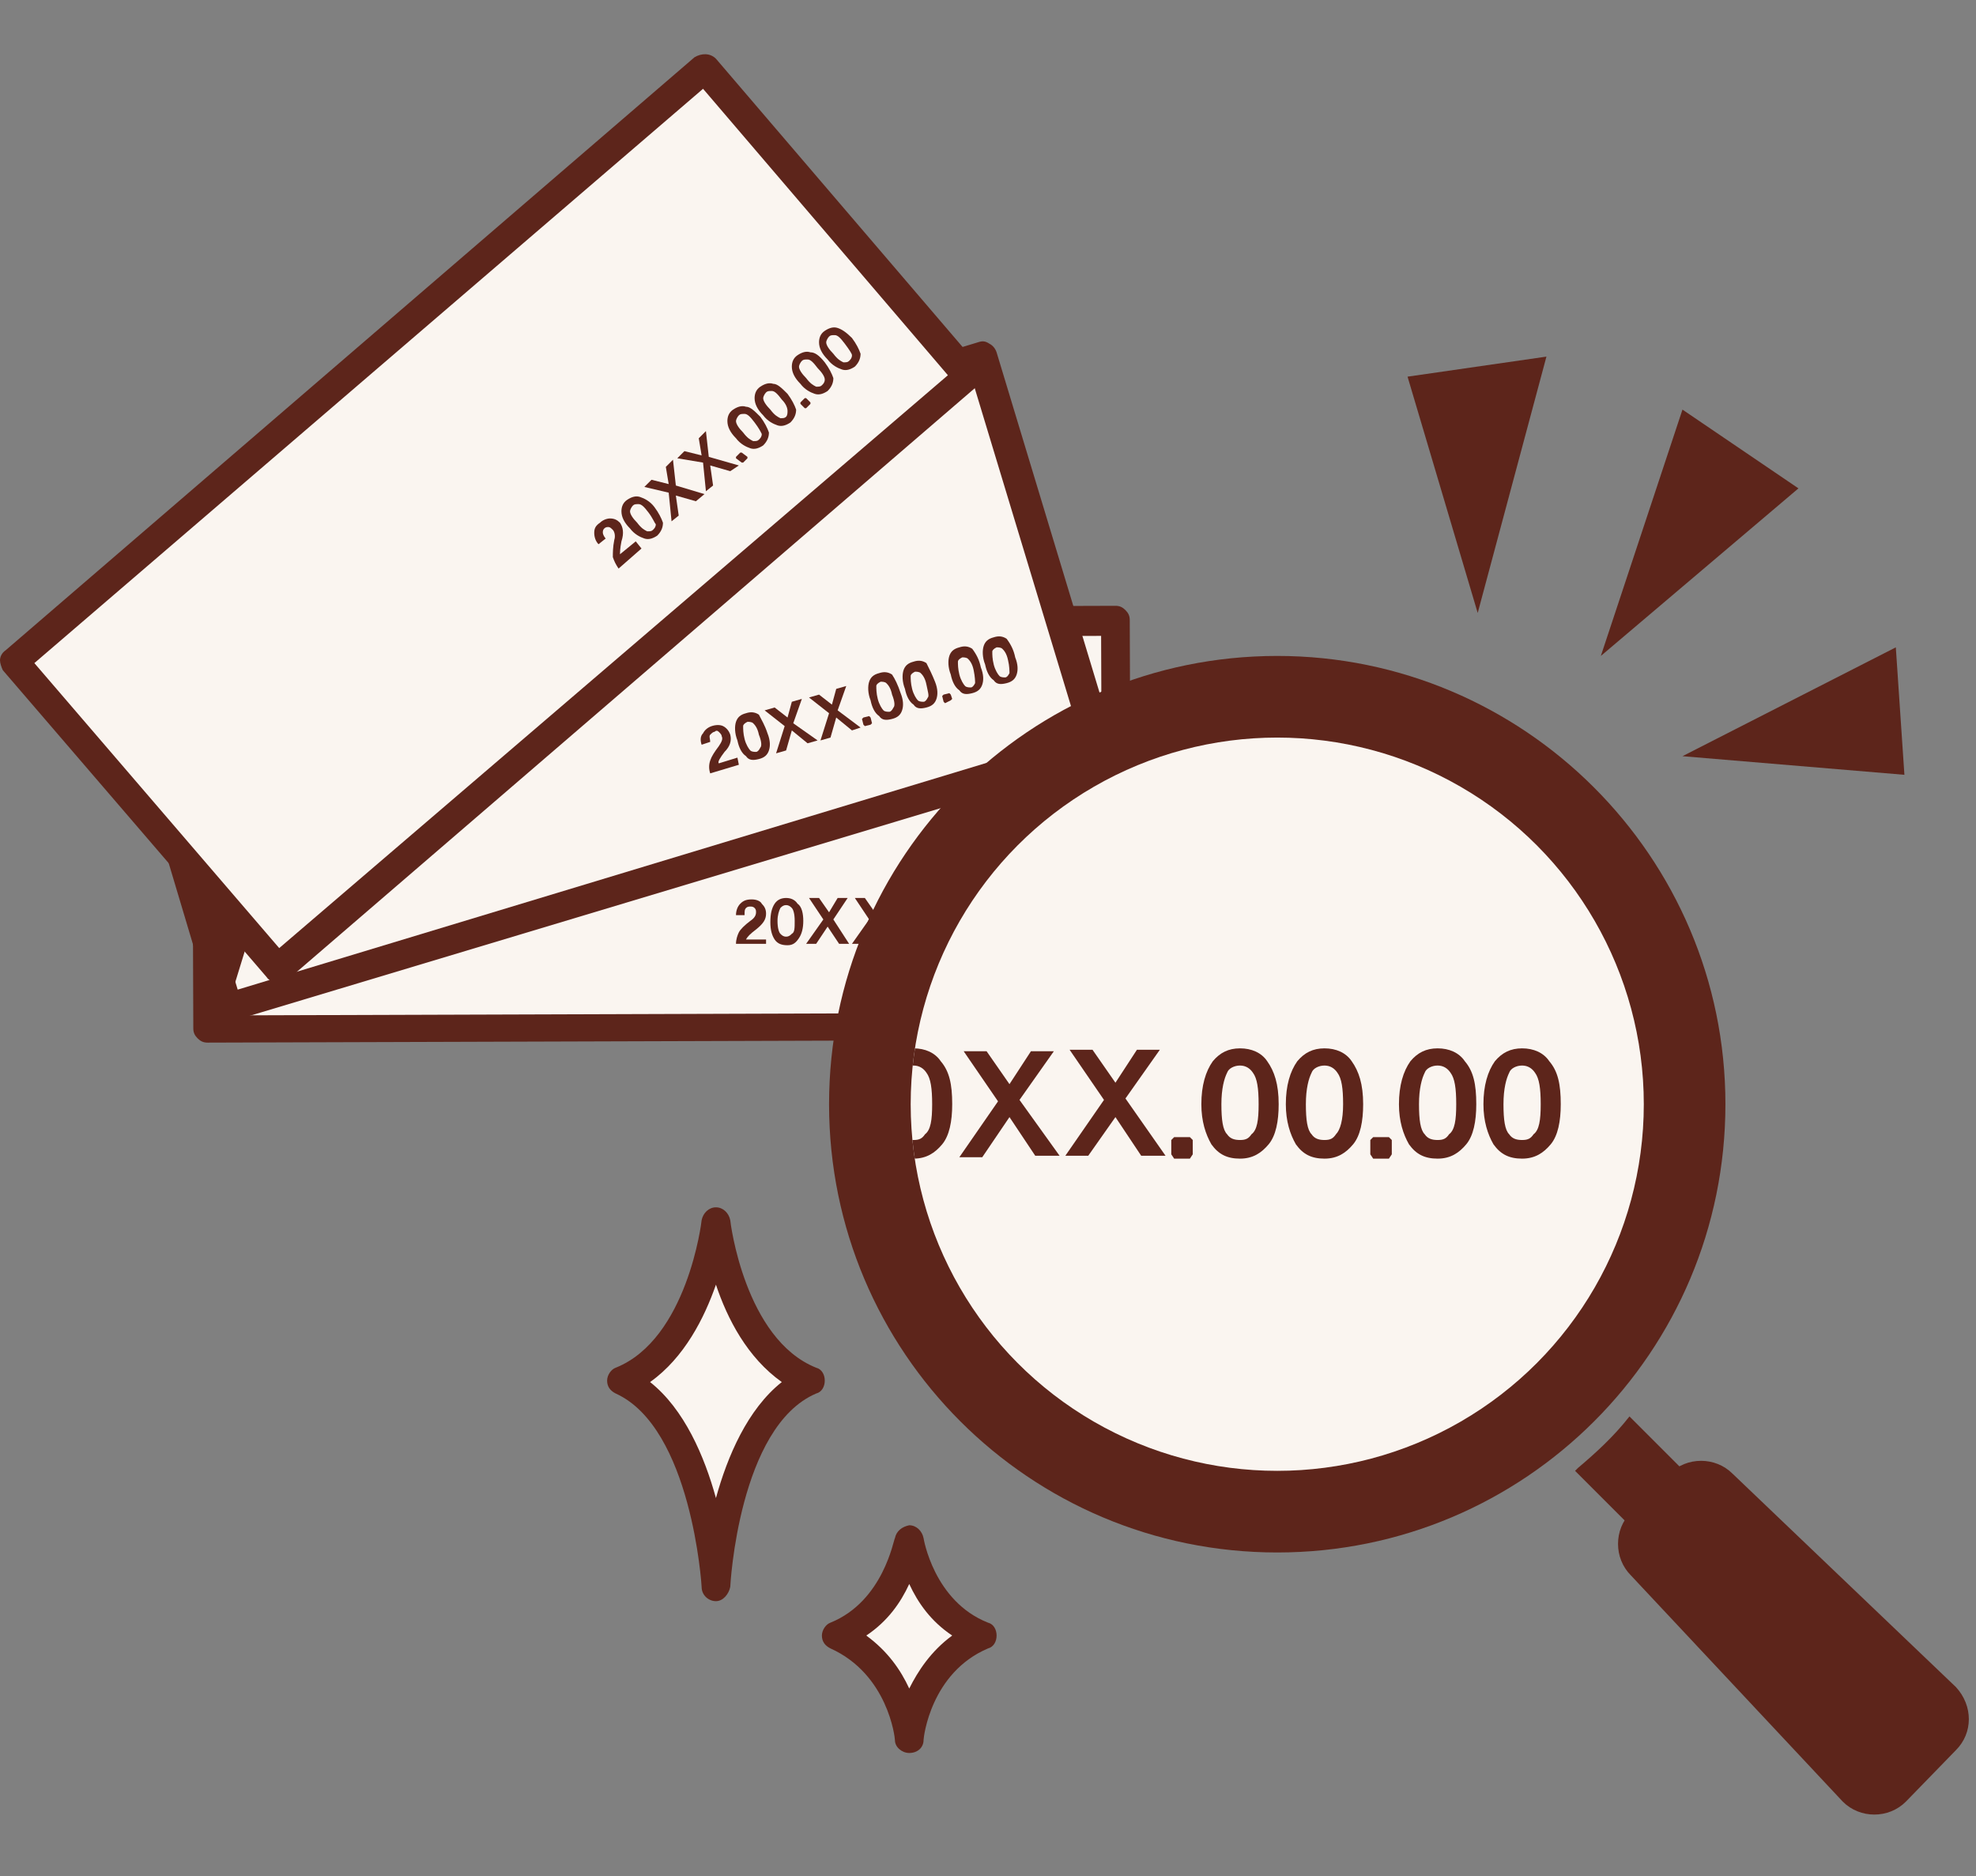
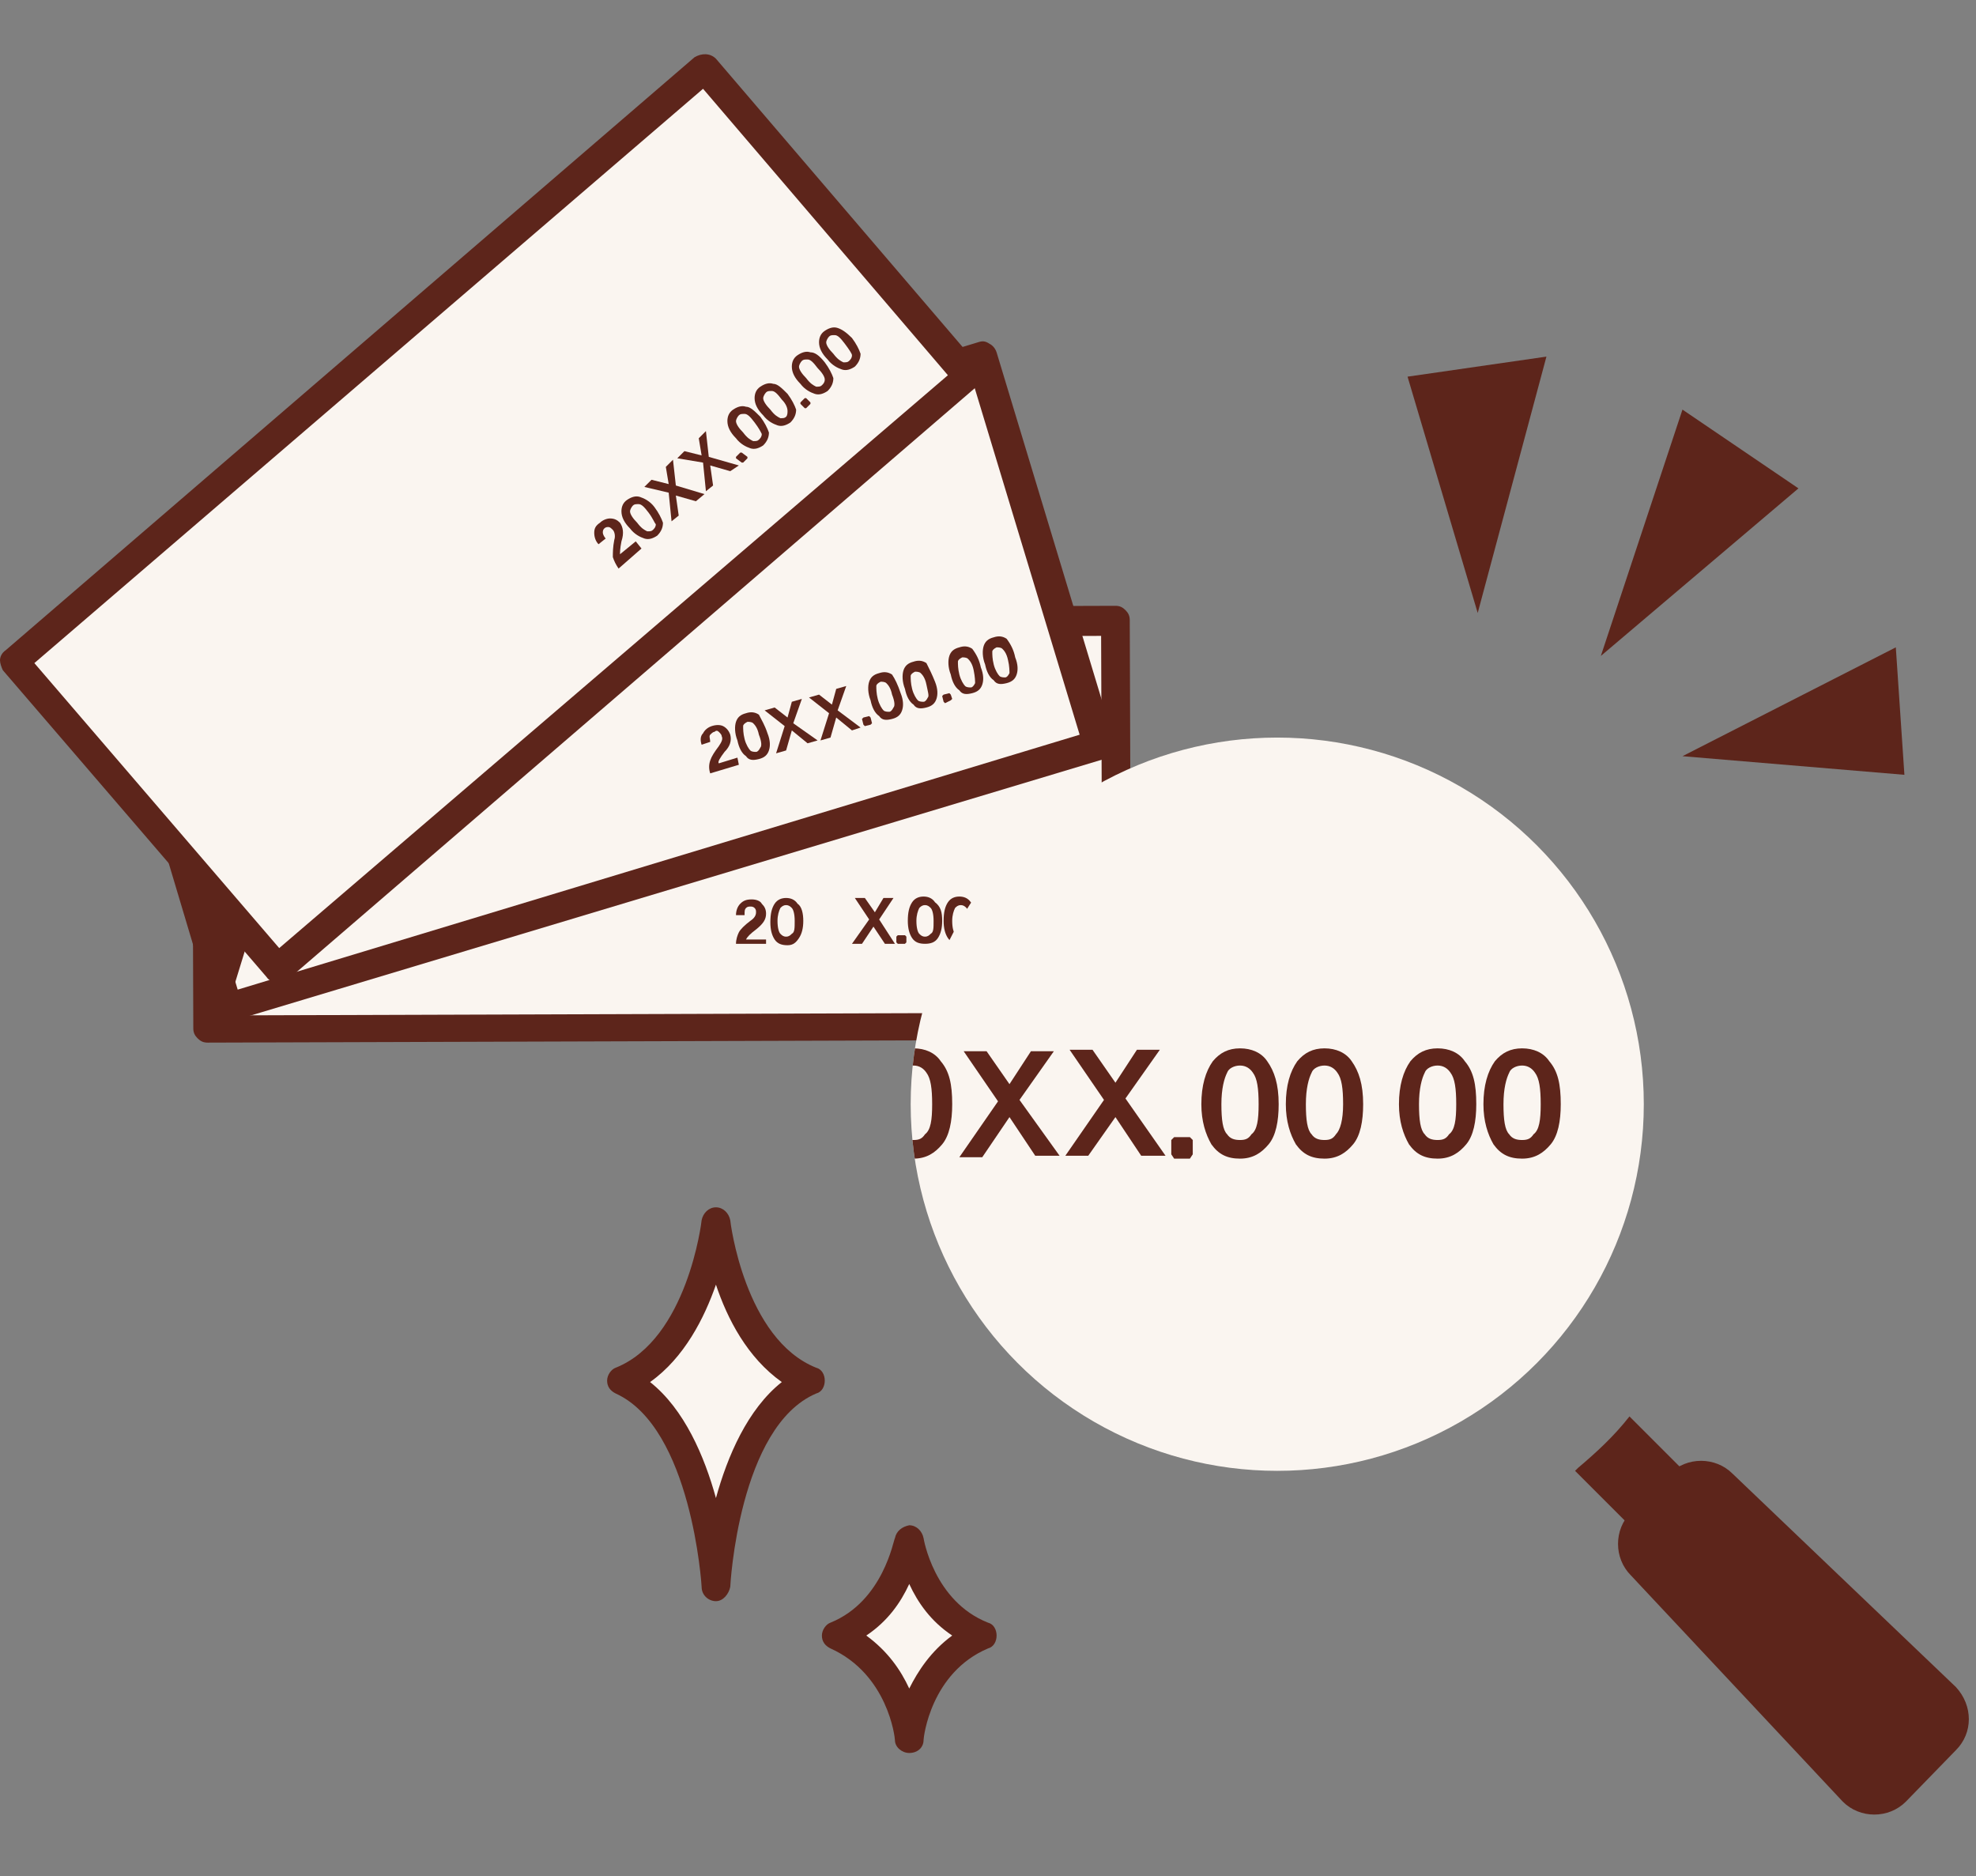
<svg xmlns="http://www.w3.org/2000/svg" xmlns:xlink="http://www.w3.org/1999/xlink" version="1.1" id="レイヤー_1" x="0px" y="0px" width="138px" height="131px" viewBox="0 0 138 131" style="enable-background:new 0 0 138 131;" xml:space="preserve">
  <rect x="0" y="0" width="138" height="131" fill="#808080" stroke="none" />
  <style type="text/css">
	.st0{fill:#FAF5F0;}
	.st1{fill:#5D251B;}
	.st2{fill:#FFD900;}
	.st3{clip-path:url(#SVGID_00000001664254723075088890000012674771567261131942_);}
</style>
  <g>
    <g>
      <g>
        <rect x="32" y="25.8" transform="matrix(-3.672940e-03 -1 1 -3.672940e-03 -11.239 103.941)" class="st0" width="28.3" height="63.5" />
        <path class="st1" d="M14.5,72.8c-0.3,0-0.5-0.1-0.7-0.3c-0.2-0.2-0.3-0.4-0.3-0.7l-0.1-28.3c0-0.6,0.5-1,1-1l63.5-0.2     c0,0,0,0,0,0c0.3,0,0.5,0.1,0.7,0.3c0.2,0.2,0.3,0.4,0.3,0.7L79,71.6c0,0.6-0.5,1-1,1L14.5,72.8C14.5,72.8,14.5,72.8,14.5,72.8z      M15.4,44.6l0.1,26.3l61.5-0.2l-0.1-26.3L15.4,44.6z" />
      </g>
      <g>
        <path class="st2" d="M29.2,62.8l-1.5,0l0-8.7l-3.3,8.8l-1.1,0l-3.6-8.7l0,8.7l-1.4,0l0-11.6l1.8,0l3.7,9.3l3.6-9.4l1.8,0     L29.2,62.8z" />
      </g>
      <g>
        <g>
          <path class="st1" d="M53.5,65.9l-2.1,0c0-0.3,0.1-0.6,0.2-0.8c0.1-0.2,0.4-0.5,0.8-0.8c0.3-0.2,0.4-0.4,0.4-0.6      c0-0.1,0-0.2-0.1-0.3c-0.1-0.1-0.2-0.1-0.3-0.1c-0.1,0-0.2,0-0.3,0.1c-0.1,0.1-0.1,0.2-0.1,0.5l-0.6,0c0-0.3,0.1-0.6,0.3-0.8      c0.2-0.2,0.4-0.3,0.8-0.3c0.3,0,0.6,0.1,0.7,0.3c0.2,0.2,0.3,0.4,0.3,0.7c0,0.4-0.2,0.7-0.7,1.1c-0.4,0.3-0.6,0.5-0.7,0.7l1.4,0      L53.5,65.9z" />
          <path class="st1" d="M56.1,64.3c0,0.5-0.1,0.9-0.3,1.2C55.6,65.8,55.4,66,55,66c-0.4,0-0.7-0.1-0.9-0.4      c-0.2-0.3-0.3-0.7-0.3-1.2c0-0.6,0.1-1,0.3-1.3c0.2-0.3,0.5-0.4,0.8-0.4c0.3,0,0.6,0.1,0.8,0.4C56,63.3,56.1,63.8,56.1,64.3z       M55.5,64.3c0-0.5-0.1-0.8-0.2-0.9c-0.1-0.1-0.2-0.2-0.4-0.2c-0.2,0-0.3,0.1-0.4,0.2c-0.1,0.2-0.2,0.5-0.2,0.9      c0,0.5,0.1,0.8,0.2,0.9c0.1,0.1,0.2,0.2,0.4,0.2c0.2,0,0.3-0.1,0.4-0.2C55.5,65.1,55.5,64.8,55.5,64.3z" />
-           <path class="st1" d="M59.3,65.9l-0.7,0l-0.8-1.2L57,65.9l-0.7,0l1.2-1.7l-1-1.5l0.7,0l0.7,1l0.6-1l0.7,0l-1,1.5L59.3,65.9z" />
          <path class="st1" d="M62.5,65.9l-0.7,0l-0.8-1.2l-0.8,1.2l-0.7,0l1.2-1.7l-1-1.5l0.7,0l0.7,1l0.6-1l0.7,0l-1,1.5L62.5,65.9z" />
          <path class="st1" d="M63.3,65.8l-0.1,0.1l-0.5,0l-0.1-0.1l0-0.4l0.1-0.1l0.5,0l0.1,0.1L63.3,65.8z" />
          <path class="st1" d="M65.8,64.3c0,0.5-0.1,0.9-0.3,1.2c-0.2,0.3-0.5,0.4-0.9,0.4c-0.4,0-0.7-0.1-0.9-0.4      c-0.2-0.3-0.3-0.7-0.3-1.2c0-0.6,0.1-1,0.3-1.3c0.2-0.3,0.5-0.4,0.8-0.4c0.3,0,0.6,0.1,0.8,0.4C65.7,63.3,65.8,63.7,65.8,64.3z       M65.2,64.3c0-0.5-0.1-0.8-0.2-0.9c-0.1-0.1-0.2-0.2-0.4-0.2c-0.2,0-0.3,0.1-0.4,0.2c-0.1,0.2-0.2,0.5-0.2,0.9      c0,0.5,0.1,0.8,0.2,0.9c0.1,0.1,0.2,0.2,0.4,0.2c0.2,0,0.3-0.1,0.4-0.2C65.2,65.1,65.2,64.8,65.2,64.3z" />
          <path class="st1" d="M68.3,64.3c0,0.5-0.1,0.9-0.3,1.2c-0.2,0.3-0.5,0.4-0.9,0.4c-0.4,0-0.7-0.1-0.9-0.4      c-0.2-0.3-0.3-0.7-0.3-1.2c0-0.6,0.1-1,0.3-1.3c0.2-0.3,0.5-0.4,0.8-0.4c0.3,0,0.6,0.1,0.8,0.4C68.2,63.3,68.3,63.7,68.3,64.3z       M67.7,64.3c0-0.5-0.1-0.8-0.2-0.9c-0.1-0.1-0.2-0.2-0.4-0.2c-0.2,0-0.3,0.1-0.4,0.2c-0.1,0.2-0.2,0.5-0.2,0.9      c0,0.5,0.1,0.8,0.2,0.9c0.1,0.1,0.2,0.2,0.4,0.2c0.2,0,0.3-0.1,0.4-0.2C67.7,65.1,67.7,64.8,67.7,64.3z" />
          <path class="st1" d="M69.2,65.8l-0.1,0.1l-0.5,0l-0.1-0.1l0-0.4l0.1-0.1l0.5,0l0.1,0.1L69.2,65.8z" />
          <path class="st1" d="M71.7,64.3c0,0.5-0.1,0.9-0.3,1.2c-0.2,0.3-0.5,0.4-0.9,0.4c-0.4,0-0.7-0.1-0.9-0.4      c-0.2-0.3-0.3-0.7-0.3-1.2c0-0.6,0.1-1,0.3-1.3c0.2-0.3,0.5-0.4,0.8-0.4c0.3,0,0.6,0.1,0.8,0.4C71.6,63.3,71.7,63.7,71.7,64.3z       M71.1,64.3c0-0.5-0.1-0.8-0.2-0.9c-0.1-0.1-0.2-0.2-0.4-0.2c-0.2,0-0.3,0.1-0.4,0.2c-0.1,0.2-0.2,0.5-0.2,0.9      c0,0.5,0.1,0.8,0.2,0.9c0.1,0.1,0.2,0.2,0.4,0.2c0.2,0,0.3-0.1,0.4-0.2C71.1,65,71.1,64.7,71.1,64.3z" />
          <path class="st1" d="M74.2,64.3c0,0.5-0.1,0.9-0.3,1.2c-0.2,0.3-0.5,0.4-0.9,0.4c-0.4,0-0.7-0.1-0.9-0.4      c-0.2-0.3-0.3-0.7-0.3-1.2c0-0.6,0.1-1,0.3-1.3c0.2-0.3,0.5-0.4,0.8-0.4c0.3,0,0.6,0.1,0.8,0.4C74.1,63.3,74.2,63.7,74.2,64.3z       M73.6,64.3c0-0.5-0.1-0.8-0.2-0.9c-0.1-0.1-0.2-0.2-0.4-0.2c-0.2,0-0.3,0.1-0.4,0.2c-0.1,0.2-0.2,0.5-0.2,0.9      c0,0.5,0.1,0.8,0.2,0.9c0.1,0.1,0.2,0.2,0.4,0.2c0.2,0,0.3-0.1,0.4-0.2C73.6,65,73.6,64.7,73.6,64.3z" />
        </g>
      </g>
    </g>
    <g>
      <g>
        <rect x="28.1" y="15.9" transform="matrix(-0.289 -0.957 0.957 -0.289 8.857 101.814)" class="st0" width="28.3" height="63.5" />
        <path class="st1" d="M15.9,71.4c-0.2,0-0.3,0-0.5-0.1c-0.2-0.1-0.4-0.3-0.5-0.6L6.8,43.6c-0.2-0.5,0.1-1.1,0.7-1.3l60.8-18.4     c0.3-0.1,0.5-0.1,0.8,0.1c0.2,0.1,0.4,0.3,0.5,0.6l8.2,27.1c0.2,0.5-0.1,1.1-0.7,1.3L16.2,71.3C16.1,71.3,16,71.4,15.9,71.4z      M9,44l7.6,25.1l58.8-17.8l-7.6-25.1L9,44z" />
      </g>
      <polyline class="st1" points="15.9,70.3 7.7,43.3 25.9,37.8   " />
      <g>
        <path class="st2" d="M27.7,57.6l-1.4,0.4l-2.5-8.4L23.1,59L22,59.4L16.1,52l2.5,8.4l-1.3,0.4L14,49.7l1.7-0.5l6.2,7.9l0.8-10     l1.7-0.5L27.7,57.6z" />
      </g>
      <g>
        <g>
          <path class="st1" d="M51.6,53.4l-2,0.6c-0.1-0.3-0.1-0.6,0-0.9c0.1-0.3,0.3-0.6,0.6-1c0.2-0.3,0.3-0.5,0.2-0.7      c0-0.1-0.1-0.2-0.2-0.3c-0.1-0.1-0.2-0.1-0.3,0c-0.1,0-0.2,0.1-0.3,0.2c-0.1,0.1,0,0.3,0,0.5l-0.6,0.2c-0.1-0.3-0.1-0.6,0.1-0.8      c0.1-0.2,0.3-0.4,0.6-0.5c0.3-0.1,0.6-0.1,0.8,0c0.2,0.1,0.4,0.3,0.5,0.6c0.1,0.4,0,0.8-0.4,1.2c-0.3,0.4-0.5,0.7-0.4,0.8      l1.3-0.4L51.6,53.4z" />
          <path class="st1" d="M53.6,51.2c0.2,0.5,0.2,0.9,0.1,1.2c-0.1,0.3-0.3,0.5-0.7,0.6c-0.4,0.1-0.7,0.1-0.9-0.2      c-0.3-0.2-0.5-0.6-0.6-1.1c-0.2-0.5-0.2-1-0.1-1.3c0.1-0.3,0.3-0.5,0.7-0.6c0.3-0.1,0.6-0.1,0.9,0.1      C53.2,50.3,53.4,50.6,53.6,51.2z M53,51.3c-0.1-0.5-0.3-0.7-0.4-0.8c-0.1-0.1-0.3-0.1-0.4-0.1c-0.2,0.1-0.3,0.2-0.3,0.3      c0,0.2,0,0.5,0.1,0.9c0.1,0.4,0.3,0.7,0.4,0.8c0.1,0.1,0.3,0.1,0.4,0.1c0.1,0,0.2-0.1,0.3-0.3C53.2,52.1,53.2,51.8,53,51.3z" />
          <path class="st1" d="M57.1,51.7l-0.7,0.2L55.3,51l-0.4,1.4l-0.7,0.2l0.6-1.9l-1.4-1.1l0.7-0.2l0.9,0.7l0.3-1.1l0.7-0.2l-0.6,1.7      L57.1,51.7z" />
          <path class="st1" d="M60.1,50.8L59.5,51l-1.1-0.9l-0.4,1.4l-0.7,0.2l0.6-1.9l-1.4-1.1l0.7-0.2l0.9,0.7l0.3-1.1l0.7-0.2l-0.6,1.7      L60.1,50.8z" />
          <path class="st1" d="M60.9,50.5l-0.1,0.1l-0.4,0.1l-0.1-0.1l-0.1-0.4l0.1-0.1l0.4-0.1l0.1,0.1L60.9,50.5z" />
          <path class="st1" d="M62.9,48.4c0.2,0.5,0.2,0.9,0.1,1.2c-0.1,0.3-0.3,0.5-0.7,0.6c-0.4,0.1-0.7,0.1-0.9-0.2      c-0.3-0.2-0.5-0.6-0.6-1.1c-0.2-0.5-0.2-1-0.1-1.3c0.1-0.3,0.3-0.5,0.7-0.6c0.3-0.1,0.6-0.1,0.9,0.1      C62.5,47.4,62.7,47.8,62.9,48.4z M62.3,48.5c-0.1-0.5-0.3-0.7-0.4-0.8c-0.1-0.1-0.3-0.1-0.4-0.1c-0.2,0.1-0.3,0.2-0.3,0.3      c0,0.2,0,0.5,0.1,0.9c0.1,0.4,0.3,0.7,0.4,0.8c0.1,0.1,0.3,0.1,0.4,0.1c0.1,0,0.2-0.1,0.3-0.3C62.5,49.3,62.5,49,62.3,48.5z" />
          <path class="st1" d="M65.3,47.6c0.2,0.5,0.2,0.9,0.1,1.2c-0.1,0.3-0.3,0.5-0.7,0.6c-0.4,0.1-0.7,0.1-0.9-0.2      c-0.3-0.2-0.5-0.6-0.6-1.1c-0.2-0.5-0.2-1-0.1-1.3c0.1-0.3,0.3-0.5,0.7-0.6c0.3-0.1,0.6-0.1,0.9,0.1      C64.9,46.7,65.1,47.1,65.3,47.6z M64.7,47.8c-0.1-0.5-0.3-0.7-0.4-0.8c-0.1-0.1-0.3-0.1-0.4-0.1c-0.2,0.1-0.3,0.2-0.3,0.3      c0,0.2,0,0.5,0.1,0.9c0.1,0.4,0.3,0.7,0.4,0.8c0.1,0.1,0.3,0.1,0.4,0.1c0.1,0,0.2-0.1,0.3-0.3C64.9,48.6,64.8,48.3,64.7,47.8z" />
          <path class="st1" d="M66.5,48.8l-0.1,0.1L66,49.1L65.9,49l-0.1-0.4l0.1-0.1l0.4-0.1l0.1,0.1L66.5,48.8z" />
          <path class="st1" d="M68.5,46.6c0.2,0.5,0.2,0.9,0.1,1.2c-0.1,0.3-0.3,0.5-0.7,0.6c-0.4,0.1-0.7,0.1-0.9-0.2      c-0.3-0.2-0.5-0.6-0.6-1.1c-0.2-0.5-0.2-1-0.1-1.3c0.1-0.3,0.3-0.5,0.7-0.6c0.3-0.1,0.6-0.1,0.9,0.1      C68.2,45.7,68.4,46.1,68.5,46.6z M68,46.8c-0.1-0.5-0.3-0.7-0.4-0.8c-0.1-0.1-0.3-0.1-0.4-0.1c-0.2,0.1-0.3,0.2-0.3,0.3      c0,0.2,0,0.5,0.1,0.9c0.1,0.4,0.3,0.7,0.4,0.8c0.1,0.1,0.3,0.1,0.4,0.1c0.1,0,0.2-0.1,0.3-0.3C68.1,47.6,68.1,47.3,68,46.8z" />
          <path class="st1" d="M70.9,45.9c0.2,0.5,0.2,0.9,0.1,1.2c-0.1,0.3-0.3,0.5-0.7,0.6c-0.4,0.1-0.7,0.1-0.9-0.2      c-0.3-0.2-0.5-0.6-0.6-1.1c-0.2-0.5-0.2-1-0.1-1.3c0.1-0.3,0.3-0.5,0.7-0.6c0.3-0.1,0.6-0.1,0.9,0.1      C70.6,45,70.8,45.4,70.9,45.9z M70.4,46.1c-0.1-0.5-0.3-0.7-0.4-0.8c-0.1-0.1-0.3-0.1-0.4-0.1c-0.2,0.1-0.3,0.2-0.3,0.3      c0,0.2,0,0.5,0.1,0.9c0.1,0.4,0.3,0.7,0.4,0.8c0.1,0.1,0.3,0.1,0.4,0.1c0.1,0,0.2-0.1,0.3-0.3C70.5,46.9,70.5,46.5,70.4,46.1z" />
        </g>
      </g>
    </g>
    <g>
      <g>
        <rect x="20.2" y="4.4" transform="matrix(-0.651 -0.759 0.759 -0.651 29.194 85.818)" class="st0" width="28.3" height="63.5" />
        <path class="st1" d="M19.4,68.6c-0.3,0-0.6-0.1-0.8-0.4L0.2,46.8C0.1,46.6,0,46.3,0,46.1s0.1-0.5,0.4-0.7L48.5,4     C49,3.7,49.6,3.7,50,4.1l18.4,21.5c0.2,0.2,0.3,0.5,0.2,0.7s-0.1,0.5-0.4,0.7L20.1,68.4C19.9,68.5,19.7,68.6,19.4,68.6z      M2.4,46.3l17.1,19.9l46.7-40L49.1,6.2L2.4,46.3z" />
      </g>
      <g>
        <g>
          <path class="st1" d="M44.8,38.3l-1.6,1.4c-0.2-0.3-0.3-0.5-0.4-0.8c0-0.3,0-0.7,0.1-1.2c0.1-0.3,0-0.6-0.1-0.7      c-0.1-0.1-0.2-0.2-0.3-0.2c-0.1,0-0.2,0-0.3,0.1c-0.1,0.1-0.1,0.2-0.1,0.3c0,0.1,0.1,0.3,0.2,0.4L41.8,38      c-0.2-0.2-0.3-0.5-0.3-0.8c0-0.3,0.1-0.5,0.4-0.7c0.2-0.2,0.5-0.3,0.7-0.3c0.3,0,0.5,0.1,0.7,0.3c0.2,0.3,0.3,0.7,0.1,1.3      c-0.1,0.5-0.1,0.8-0.1,0.9l1.1-0.9L44.8,38.3z" />
          <path class="st1" d="M45.7,35.4c0.3,0.4,0.5,0.8,0.6,1.1c0,0.3-0.1,0.6-0.4,0.9c-0.3,0.2-0.6,0.3-0.9,0.2      c-0.3-0.1-0.7-0.3-1-0.7c-0.4-0.4-0.6-0.8-0.6-1.2c0-0.3,0.1-0.6,0.4-0.8c0.3-0.2,0.6-0.3,0.9-0.2C45,34.8,45.4,35,45.7,35.4z       M45.3,35.8c-0.3-0.4-0.5-0.6-0.7-0.6c-0.2,0-0.3,0-0.4,0.1c-0.1,0.1-0.2,0.3-0.2,0.4c0,0.2,0.2,0.5,0.5,0.8      c0.3,0.4,0.5,0.5,0.7,0.6c0.2,0,0.3,0,0.4-0.1c0.1-0.1,0.2-0.2,0.2-0.4C45.7,36.5,45.6,36.2,45.3,35.8z" />
          <path class="st1" d="M49.2,34.5L48.6,35l-1.4-0.4l0.2,1.4l-0.5,0.4l-0.2-2L45,34l0.5-0.5l1.2,0.3l-0.2-1.2l0.5-0.5l0.2,1.8      L49.2,34.5z" />
          <path class="st1" d="M51.6,32.5L51,32.9l-1.4-0.4l0.2,1.4l-0.5,0.4l-0.2-2L47.3,32l0.5-0.5l1.2,0.3l-0.2-1.2l0.5-0.5l0.2,1.8      L51.6,32.5z" />
          <path class="st1" d="M52.2,31.9l0,0.1l-0.3,0.3l-0.1,0L51.4,32l0-0.1l0.3-0.3l0.1,0L52.2,31.9z" />
          <path class="st1" d="M53.1,29.1c0.3,0.4,0.5,0.8,0.6,1.1c0,0.3-0.1,0.6-0.4,0.9c-0.3,0.2-0.6,0.3-0.9,0.2      c-0.3-0.1-0.7-0.3-1-0.7c-0.4-0.4-0.6-0.8-0.6-1.2c0-0.3,0.1-0.6,0.4-0.8c0.3-0.2,0.6-0.3,0.9-0.2      C52.4,28.4,52.7,28.7,53.1,29.1z M52.7,29.5c-0.3-0.4-0.5-0.6-0.7-0.6c-0.2,0-0.3,0-0.4,0.1c-0.1,0.1-0.2,0.3-0.2,0.4      c0,0.2,0.2,0.5,0.5,0.8c0.3,0.4,0.5,0.5,0.7,0.6c0.2,0,0.3,0,0.4-0.1c0.1-0.1,0.2-0.2,0.2-0.4C53.1,30.1,53,29.9,52.7,29.5z" />
          <path class="st1" d="M55,27.5c0.3,0.4,0.5,0.8,0.6,1.1c0,0.3-0.1,0.6-0.4,0.9c-0.3,0.2-0.6,0.3-0.9,0.2c-0.3-0.1-0.7-0.3-1-0.7      c-0.4-0.4-0.6-0.8-0.6-1.2c0-0.3,0.1-0.6,0.4-0.8c0.3-0.2,0.6-0.3,0.9-0.2C54.3,26.8,54.6,27.1,55,27.5z M54.6,27.9      c-0.3-0.4-0.5-0.6-0.7-0.6c-0.2,0-0.3,0-0.4,0.1c-0.1,0.1-0.2,0.3-0.2,0.4c0,0.2,0.2,0.5,0.5,0.8c0.3,0.4,0.5,0.5,0.7,0.6      c0.2,0,0.3,0,0.4-0.1C55,29,55,28.8,55,28.7C55,28.5,54.9,28.2,54.6,27.9z" />
          <path class="st1" d="M56.6,28.1l0,0.1l-0.3,0.3l-0.1,0l-0.3-0.3l0-0.1l0.3-0.3l0.1,0L56.6,28.1z" />
          <path class="st1" d="M57.6,25.3c0.3,0.4,0.5,0.8,0.6,1.1c0,0.3-0.1,0.6-0.4,0.9c-0.3,0.2-0.6,0.3-0.9,0.2      c-0.3-0.1-0.7-0.3-1-0.7c-0.4-0.4-0.6-0.8-0.6-1.2c0-0.3,0.1-0.6,0.4-0.8c0.3-0.2,0.6-0.3,0.9-0.2      C56.9,24.6,57.2,24.8,57.6,25.3z M57.1,25.7c-0.3-0.4-0.5-0.6-0.7-0.6c-0.2,0-0.3,0-0.4,0.1c-0.1,0.1-0.2,0.3-0.2,0.4      c0,0.2,0.2,0.5,0.5,0.8c0.3,0.4,0.5,0.5,0.7,0.6c0.2,0,0.3,0,0.4-0.1c0.1-0.1,0.2-0.2,0.2-0.4C57.6,26.3,57.4,26,57.1,25.7z" />
          <path class="st1" d="M59.5,23.6c0.3,0.4,0.5,0.8,0.6,1.1c0,0.3-0.1,0.6-0.4,0.9c-0.3,0.2-0.6,0.3-0.9,0.2      c-0.3-0.1-0.7-0.3-1-0.7c-0.4-0.4-0.6-0.8-0.6-1.2c0-0.3,0.1-0.6,0.4-0.8c0.3-0.2,0.6-0.3,0.9-0.2C58.8,23,59.1,23.2,59.5,23.6z       M59,24c-0.3-0.4-0.5-0.6-0.7-0.6c-0.2,0-0.3,0-0.4,0.1c-0.1,0.1-0.2,0.3-0.2,0.4c0,0.2,0.2,0.5,0.5,0.8      c0.3,0.4,0.5,0.5,0.7,0.6c0.2,0,0.3,0,0.4-0.1c0.1-0.1,0.2-0.2,0.2-0.4C59.5,24.7,59.3,24.4,59,24z" />
        </g>
      </g>
    </g>
  </g>
-   <path class="st1" d="M89.2,45.8c-17.3,0-31.3,14-31.3,31.3s14,31.3,31.3,31.3c17.3,0,31.3-14,31.3-31.3S106.4,45.8,89.2,45.8z   M89.2,101.4c-13.4,0-24.3-10.9-24.3-24.3s10.9-24.3,24.3-24.3s24.3,10.9,24.3,24.3S102.6,101.4,89.2,101.4z" />
  <circle class="st0" cx="89.2" cy="77.1" r="25.6" />
  <path class="st1" d="M136.6,122.2l-3.5,3.6c-1.2,1.2-3.2,1.2-4.4,0l-14.8-15.8c-1.2-1.2-1.2-3.2,0-4.4l2.7-2.7  c1.2-1.2,3.2-1.2,4.4,0l15.6,14.9C137.8,119.1,137.8,121,136.6,122.2z" />
  <path class="st1" d="M110.2,102.5l-0.2,0.2l5.9,5.9l3.8-3.8l-5.9-5.9C112.7,100.3,111.5,101.4,110.2,102.5z" />
  <g>
    <defs>
      <circle id="SVGID_1_" cx="89.2" cy="77.1" r="25.6" />
    </defs>
    <clipPath id="SVGID_00000168106776074440804730000011407290237243206799_">
      <use xlink:href="#SVGID_1_" style="overflow:visible;" />
    </clipPath>
    <g style="clip-path:url(#SVGID_00000168106776074440804730000011407290237243206799_);">
      <path class="st1" d="M60.5,80.7h-4.9c0-0.8,0.2-1.4,0.6-2c0.4-0.6,1-1.2,1.9-2c0.6-0.5,1-1,1-1.5c0-0.3-0.1-0.5-0.3-0.8    c-0.2-0.2-0.5-0.3-0.8-0.3c-0.3,0-0.5,0.1-0.7,0.3c-0.2,0.2-0.3,0.6-0.3,1.1h-1.5c0-0.7,0.3-1.4,0.7-1.8c0.4-0.4,1-0.7,1.8-0.7    c0.7,0,1.3,0.2,1.7,0.6s0.7,0.9,0.7,1.6c0,0.9-0.6,1.7-1.7,2.5c-1,0.7-1.5,1.2-1.5,1.6h3.3V80.7z" />
      <path class="st1" d="M66.5,77.1c0,1.2-0.2,2.2-0.7,2.8c-0.5,0.6-1.1,1-2,1c-0.9,0-1.5-0.3-2-1c-0.4-0.7-0.7-1.6-0.7-2.8    c0-1.3,0.3-2.3,0.8-3c0.5-0.6,1.1-0.9,1.9-0.9c0.8,0,1.5,0.3,1.9,0.9C66.3,74.8,66.5,75.7,66.5,77.1z M65.1,77.1    c0-1.1-0.1-1.8-0.4-2.2c-0.2-0.3-0.5-0.5-0.9-0.5c-0.4,0-0.8,0.2-0.9,0.5c-0.2,0.4-0.4,1.1-0.4,2.2c0,1.1,0.1,1.8,0.4,2.1    c0.2,0.3,0.5,0.4,0.9,0.4c0.4,0,0.6-0.1,0.8-0.4C65,78.9,65.1,78.2,65.1,77.1z" />
      <path class="st1" d="M74,80.7h-1.7L70.5,78l-1.9,2.8H67l2.7-3.9l-2.4-3.5h1.6l1.6,2.3l1.5-2.3h1.6l-2.4,3.4L74,80.7z" />
      <path class="st1" d="M81.4,80.7h-1.7L77.9,78L76,80.7h-1.6l2.7-3.9l-2.4-3.5h1.6l1.6,2.3l1.5-2.3H81l-2.4,3.4L81.4,80.7z" />
      <path class="st1" d="M83.3,80.6l-0.2,0.3H82l-0.2-0.3v-1l0.2-0.2h1.1l0.2,0.2V80.6z" />
      <path class="st1" d="M89.3,77.1c0,1.2-0.2,2.2-0.7,2.8c-0.5,0.6-1.1,1-2,1c-0.9,0-1.5-0.3-2-1c-0.4-0.7-0.7-1.6-0.7-2.8    c0-1.3,0.3-2.3,0.8-3c0.5-0.6,1.1-0.9,1.9-0.9c0.8,0,1.5,0.3,1.9,0.9C89,74.8,89.3,75.7,89.3,77.1z M87.9,77.1    c0-1.1-0.1-1.8-0.4-2.2c-0.2-0.3-0.5-0.5-0.9-0.5c-0.4,0-0.8,0.2-0.9,0.5c-0.2,0.4-0.4,1.1-0.4,2.2c0,1.1,0.1,1.8,0.4,2.1    c0.2,0.3,0.5,0.4,0.9,0.4c0.4,0,0.6-0.1,0.8-0.4C87.8,78.9,87.9,78.2,87.9,77.1z" />
      <path class="st1" d="M95.2,77.1c0,1.2-0.2,2.2-0.7,2.8c-0.5,0.6-1.1,1-2,1c-0.9,0-1.5-0.3-2-1c-0.4-0.7-0.7-1.6-0.7-2.8    c0-1.3,0.3-2.3,0.8-3c0.5-0.6,1.1-0.9,1.9-0.9c0.8,0,1.5,0.3,1.9,0.9C94.9,74.8,95.2,75.7,95.2,77.1z M93.8,77.1    c0-1.1-0.1-1.8-0.4-2.2c-0.2-0.3-0.5-0.5-0.9-0.5c-0.4,0-0.8,0.2-0.9,0.5c-0.2,0.4-0.4,1.1-0.4,2.2c0,1.1,0.1,1.8,0.4,2.1    c0.2,0.3,0.5,0.4,0.9,0.4c0.4,0,0.6-0.1,0.8-0.4C93.6,78.9,93.8,78.2,93.8,77.1z" />
-       <path class="st1" d="M97.2,80.6l-0.2,0.3h-1.1l-0.2-0.3v-1l0.2-0.2h1.1l0.2,0.2V80.6z" />
      <path class="st1" d="M103.1,77.1c0,1.2-0.2,2.2-0.7,2.8c-0.5,0.6-1.1,1-2,1c-0.9,0-1.5-0.3-2-1c-0.4-0.7-0.7-1.6-0.7-2.8    c0-1.3,0.3-2.3,0.8-3c0.5-0.6,1.1-0.9,1.9-0.9c0.8,0,1.5,0.3,1.9,0.9C102.9,74.8,103.1,75.7,103.1,77.1z M101.7,77.1    c0-1.1-0.1-1.8-0.4-2.2c-0.2-0.3-0.5-0.5-0.9-0.5c-0.4,0-0.8,0.2-0.9,0.5c-0.2,0.4-0.4,1.1-0.4,2.2c0,1.1,0.1,1.8,0.4,2.1    c0.2,0.3,0.5,0.4,0.9,0.4c0.4,0,0.6-0.1,0.8-0.4C101.6,78.9,101.7,78.2,101.7,77.1z" />
      <path class="st1" d="M109,77.1c0,1.2-0.2,2.2-0.7,2.8c-0.5,0.6-1.1,1-2,1c-0.9,0-1.5-0.3-2-1c-0.4-0.7-0.7-1.6-0.7-2.8    c0-1.3,0.3-2.3,0.8-3c0.5-0.6,1.1-0.9,1.9-0.9c0.8,0,1.5,0.3,1.9,0.9C108.8,74.8,109,75.7,109,77.1z M107.6,77.1    c0-1.1-0.1-1.8-0.4-2.2c-0.2-0.3-0.5-0.5-0.9-0.5c-0.4,0-0.8,0.2-0.9,0.5c-0.2,0.4-0.4,1.1-0.4,2.2c0,1.1,0.1,1.8,0.4,2.1    c0.2,0.3,0.5,0.4,0.9,0.4c0.4,0,0.6-0.1,0.8-0.4C107.5,78.9,107.6,78.2,107.6,77.1z" />
    </g>
  </g>
  <polygon class="st1" points="103.2,42.8 98.3,26.3 108,24.9 " />
  <polygon class="st1" points="117.5,52.8 133,54.1 132.4,45.2 " />
  <polygon class="st1" points="111.8,45.8 117.5,28.6 125.6,34.1 " />
  <g>
    <path class="st0" d="M50,85.3c0,0-1,8.9-6.6,11.1c6,2.6,6.6,14.3,6.6,14.3s0.6-11.7,6.6-14.3C50.9,94.2,50,85.3,50,85.3z" />
    <path class="st1" d="M50,111.8c-0.5,0-1-0.4-1-1c0-0.1-0.7-11.1-6-13.5c-0.4-0.2-0.6-0.5-0.6-0.9c0-0.4,0.3-0.8,0.6-0.9   c5-2,6-10.2,6-10.3c0.1-0.5,0.5-0.9,1-0.9h0c0.5,0,0.9,0.4,1,0.9c0,0.1,1,8.3,6,10.3c0.4,0.1,0.6,0.5,0.6,0.9   c0,0.4-0.2,0.8-0.6,0.9c-5.4,2.3-6,13.4-6,13.5C50.9,111.3,50.5,111.8,50,111.8z M45.4,96.5c2.4,1.9,3.8,5.2,4.6,8.1   c0.8-2.9,2.2-6.2,4.6-8.1c-2.4-1.7-3.8-4.4-4.6-6.8C49.2,92,47.8,94.8,45.4,96.5z" />
  </g>
  <g>
    <path class="st0" d="M63.5,107.6c0,0-0.8,4.9-5.1,6.6c4.6,2,5.1,7.2,5.1,7.2s0.5-5.2,5.1-7.2C64.3,112.5,63.5,107.6,63.5,107.6z" />
    <path class="st1" d="M63.5,122.4c-0.5,0-1-0.4-1-0.9c0-0.2-0.5-4.6-4.5-6.4c-0.4-0.2-0.6-0.5-0.6-0.9c0-0.4,0.3-0.8,0.6-0.9   c3.7-1.5,4.4-5.8,4.5-5.9c0.1-0.5,0.5-0.8,1-0.9c0.5,0,0.9,0.4,1,0.9c0,0,0.7,4.4,4.5,5.9c0.4,0.1,0.6,0.5,0.6,0.9   c0,0.4-0.2,0.8-0.6,0.9c-4,1.7-4.5,6.2-4.5,6.4C64.5,122,64.1,122.4,63.5,122.4z M60.5,114.2c1.5,1.1,2.4,2.4,3,3.7   c0.6-1.2,1.5-2.6,3-3.7c-1.5-1-2.4-2.3-3-3.6C62.9,111.9,62,113.2,60.5,114.2z" />
  </g>
</svg>